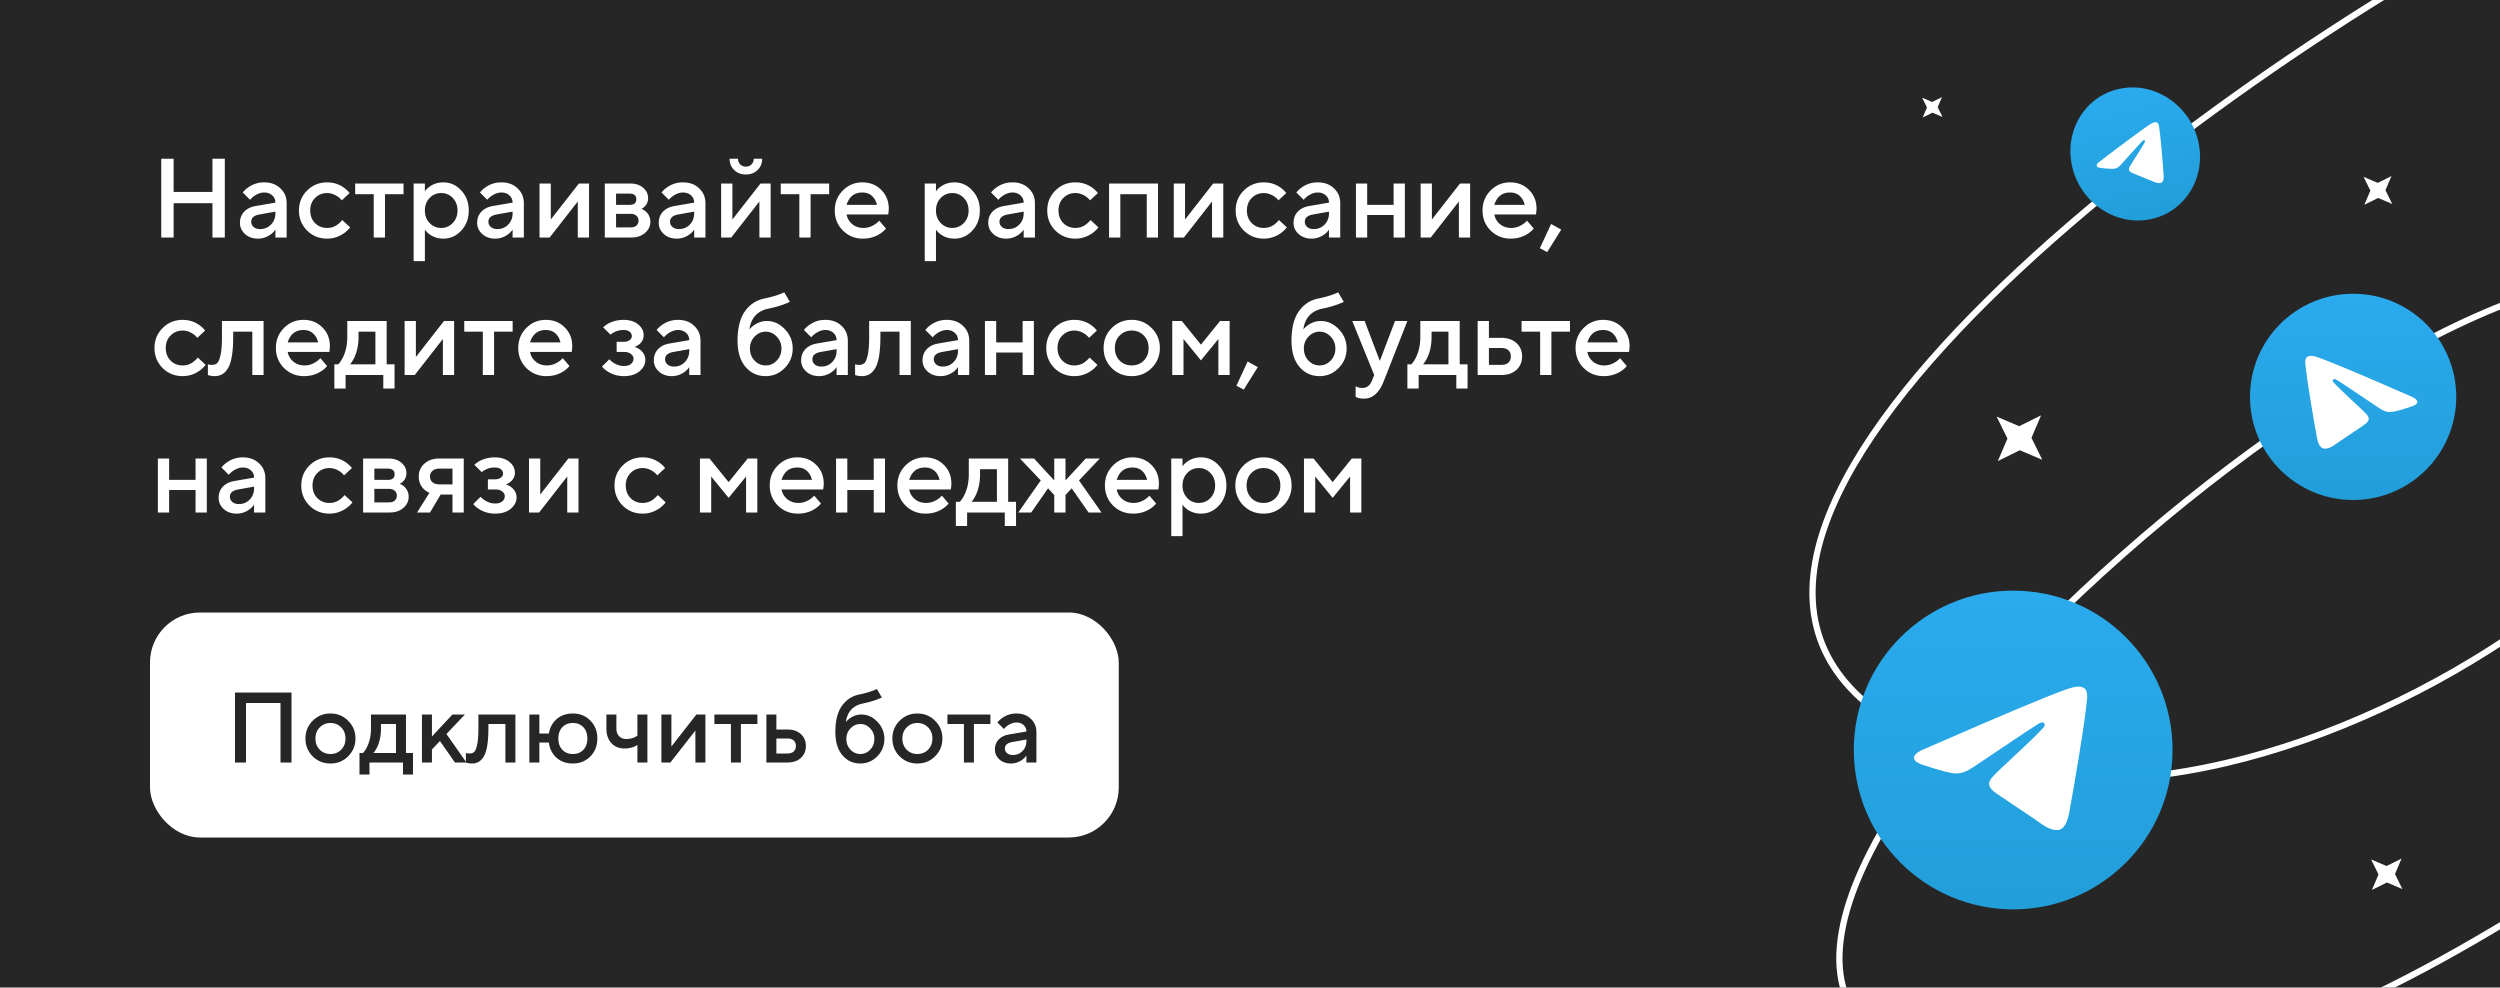
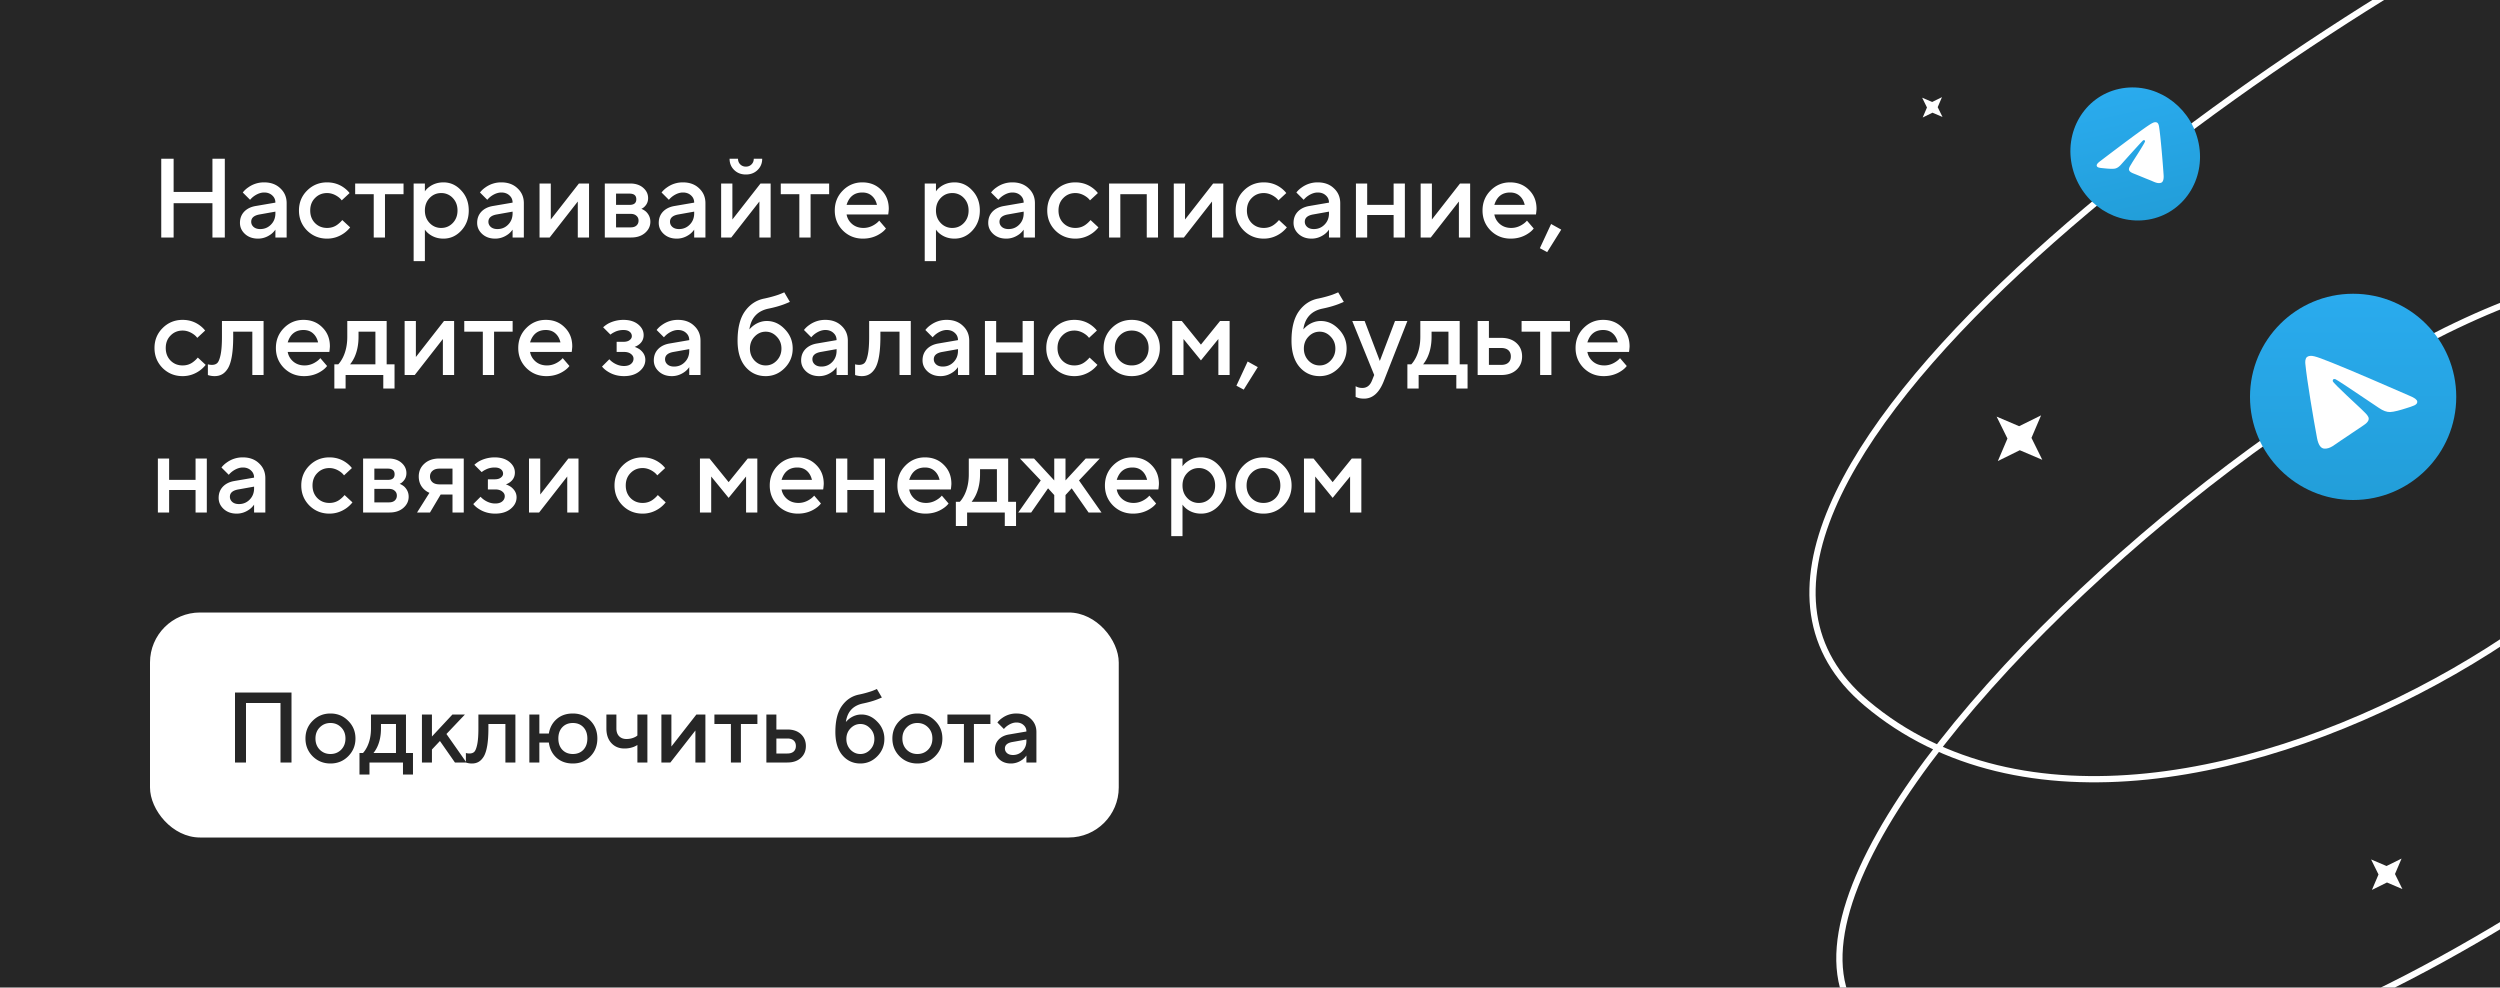
<svg xmlns="http://www.w3.org/2000/svg" width="400" height="158" fill="none">
  <path fill="#262626" d="M0 0h400v158H0z" />
  <path d="M25.8 38V25.4h1.98v5.31h6.21V25.4h1.98V38h-1.98v-5.49h-6.21V38H25.8zm18.264 0v-1.26a3.187 3.187 0 0 1-.684.72c-.648.48-1.35.72-2.106.72-.84 0-1.53-.246-2.07-.738-.54-.492-.81-1.086-.81-1.782 0-.708.222-1.302.666-1.782.456-.48 1.074-.786 1.854-.918l3.15-.54c0-.468-.168-.852-.504-1.152-.336-.312-.768-.468-1.296-.468s-1.074.198-1.638.594a3.37 3.37 0 0 0-.612.576l-1.17-1.17c.24-.312.528-.582.864-.81a4.291 4.291 0 0 1 2.556-.81c1.068 0 1.932.318 2.592.954.672.624 1.008 1.416 1.008 2.376V38h-1.8zm0-3.87v-.27l-2.52.45c-.9.156-1.35.546-1.35 1.17 0 .324.126.6.378.828.264.228.618.342 1.062.342.684 0 1.26-.24 1.728-.72.468-.48.702-1.08.702-1.8zm10.701 1.08 1.26 1.17a4.79 4.79 0 0 1-.936.9c-.84.6-1.758.9-2.754.9-1.26 0-2.328-.432-3.204-1.296-.864-.876-1.296-1.944-1.296-3.204 0-1.26.432-2.322 1.296-3.186.876-.876 1.944-1.314 3.204-1.314 1.02 0 1.926.288 2.718.864.36.264.654.546.882.846l-1.26 1.17a2.46 2.46 0 0 0-.594-.576c-.564-.396-1.146-.594-1.746-.594-.768 0-1.41.264-1.926.792-.516.516-.774 1.182-.774 1.998 0 .816.258 1.488.774 2.016.516.516 1.158.774 1.926.774.684 0 1.278-.21 1.782-.63.216-.168.432-.378.648-.63zM59.797 38v-6.93h-2.97v-1.71h7.74v1.71h-2.97V38h-1.8zm6.385 3.78V29.36h1.8v1.26c.168-.264.402-.504.702-.72.648-.48 1.404-.72 2.268-.72 1.104 0 2.052.432 2.844 1.296.804.852 1.206 1.92 1.206 3.204 0 1.284-.402 2.358-1.206 3.222-.792.852-1.74 1.278-2.844 1.278-.864 0-1.62-.24-2.268-.72a3.04 3.04 0 0 1-.702-.72v5.04h-1.8zm2.556-6.102a2.464 2.464 0 0 0 1.854.792c.732 0 1.35-.264 1.854-.792s.756-1.194.756-1.998-.252-1.47-.756-1.998a2.464 2.464 0 0 0-1.854-.792c-.732 0-1.35.264-1.854.792s-.756 1.194-.756 1.998.252 1.47.756 1.998zM82.015 38v-1.26a3.187 3.187 0 0 1-.684.72c-.648.48-1.35.72-2.106.72-.84 0-1.53-.246-2.07-.738-.54-.492-.81-1.086-.81-1.782 0-.708.222-1.302.666-1.782.456-.48 1.074-.786 1.854-.918l3.15-.54c0-.468-.168-.852-.504-1.152-.336-.312-.768-.468-1.296-.468s-1.074.198-1.638.594a3.37 3.37 0 0 0-.612.576l-1.17-1.17c.24-.312.528-.582.864-.81a4.291 4.291 0 0 1 2.556-.81c1.068 0 1.932.318 2.592.954.672.624 1.008 1.416 1.008 2.376V38h-1.8zm0-3.87v-.27l-2.52.45c-.9.156-1.35.546-1.35 1.17 0 .324.126.6.378.828.264.228.618.342 1.062.342.684 0 1.26-.24 1.728-.72.468-.48.702-1.08.702-1.8zM86.326 38v-8.64h1.8v5.76l4.5-5.76h1.62V38h-1.8v-5.76l-4.5 5.76h-1.62zm10.442 0v-8.64h4.05c.864 0 1.56.228 2.088.684.528.456.792 1.008.792 1.656 0 .528-.18.972-.54 1.332a1.521 1.521 0 0 1-.54.378c.264.108.504.252.72.432.48.456.72 1.002.72 1.638 0 .696-.282 1.29-.846 1.782-.564.492-1.302.738-2.214.738h-4.23zm1.8-1.62h2.34c.396 0 .702-.096.918-.288.228-.204.342-.468.342-.792s-.114-.582-.342-.774c-.216-.204-.522-.306-.918-.306h-2.34v2.16zm0-3.6h2.16c.72 0 1.08-.3 1.08-.9 0-.6-.36-.9-1.08-.9h-2.16v1.8zM111.07 38v-1.26a3.187 3.187 0 0 1-.684.72c-.648.48-1.35.72-2.106.72-.84 0-1.53-.246-2.07-.738-.54-.492-.81-1.086-.81-1.782 0-.708.222-1.302.666-1.782.456-.48 1.074-.786 1.854-.918l3.15-.54c0-.468-.168-.852-.504-1.152-.336-.312-.768-.468-1.296-.468s-1.074.198-1.638.594a3.37 3.37 0 0 0-.612.576l-1.17-1.17c.24-.312.528-.582.864-.81a4.291 4.291 0 0 1 2.556-.81c1.068 0 1.932.318 2.592.954.672.624 1.008 1.416 1.008 2.376V38h-1.8zm0-3.87v-.27l-2.52.45c-.9.156-1.35.546-1.35 1.17 0 .324.126.6.378.828.264.228.618.342 1.062.342.684 0 1.26-.24 1.728-.72.468-.48.702-1.08.702-1.8zm4.312 3.87v-8.64h1.8v5.76l4.5-5.76h1.62V38h-1.8v-5.76l-4.5 5.76h-1.62zm1.35-12.6h1.35c0 .36.12.66.36.9s.54.36.9.36.66-.12.9-.36.36-.54.36-.9h1.35c0 .72-.246 1.32-.738 1.8s-1.116.72-1.872.72-1.38-.24-1.872-.72c-.492-.48-.738-1.08-.738-1.8zM127.894 38v-6.93h-2.97v-1.71h7.74v1.71h-2.97V38h-1.8zm12.78-2.7 1.08 1.26c-.228.3-.528.57-.9.81-.816.54-1.746.81-2.79.81-1.26 0-2.328-.432-3.204-1.296-.864-.876-1.296-1.944-1.296-3.204 0-1.26.426-2.322 1.278-3.186.864-.876 1.908-1.314 3.132-1.314 1.224 0 2.232.402 3.024 1.206.804.792 1.206 1.8 1.206 3.024 0 .108-.018.324-.054.648l-.036.252h-6.66c.108.612.408 1.128.9 1.548.492.408 1.092.612 1.8.612.648 0 1.26-.192 1.836-.576.264-.168.492-.366.684-.594zm-5.22-2.52h4.86c-.144-.612-.414-1.092-.81-1.44-.396-.36-.906-.54-1.53-.54-1.272 0-2.112.66-2.52 1.98zm12.501 9V29.36h1.8v1.26c.168-.264.402-.504.702-.72.648-.48 1.404-.72 2.268-.72 1.104 0 2.052.432 2.844 1.296.804.852 1.206 1.92 1.206 3.204 0 1.284-.402 2.358-1.206 3.222-.792.852-1.74 1.278-2.844 1.278-.864 0-1.62-.24-2.268-.72a3.04 3.04 0 0 1-.702-.72v5.04h-1.8zm2.556-6.102a2.464 2.464 0 0 0 1.854.792c.732 0 1.35-.264 1.854-.792s.756-1.194.756-1.998-.252-1.47-.756-1.998a2.464 2.464 0 0 0-1.854-.792c-.732 0-1.35.264-1.854.792s-.756 1.194-.756 1.998.252 1.47.756 1.998zM163.788 38v-1.26a3.187 3.187 0 0 1-.684.72c-.648.48-1.35.72-2.106.72-.84 0-1.53-.246-2.07-.738-.54-.492-.81-1.086-.81-1.782 0-.708.222-1.302.666-1.782.456-.48 1.074-.786 1.854-.918l3.15-.54c0-.468-.168-.852-.504-1.152-.336-.312-.768-.468-1.296-.468s-1.074.198-1.638.594a3.37 3.37 0 0 0-.612.576l-1.17-1.17c.24-.312.528-.582.864-.81a4.291 4.291 0 0 1 2.556-.81c1.068 0 1.932.318 2.592.954.672.624 1.008 1.416 1.008 2.376V38h-1.8zm0-3.87v-.27l-2.52.45c-.9.156-1.35.546-1.35 1.17 0 .324.126.6.378.828.264.228.618.342 1.062.342.684 0 1.26-.24 1.728-.72.468-.48.702-1.08.702-1.8zm10.702 1.08 1.26 1.17a4.79 4.79 0 0 1-.936.9c-.84.6-1.758.9-2.754.9-1.26 0-2.328-.432-3.204-1.296-.864-.876-1.296-1.944-1.296-3.204 0-1.26.432-2.322 1.296-3.186.876-.876 1.944-1.314 3.204-1.314 1.02 0 1.926.288 2.718.864.36.264.654.546.882.846l-1.26 1.17a2.46 2.46 0 0 0-.594-.576c-.564-.396-1.146-.594-1.746-.594-.768 0-1.41.264-1.926.792-.516.516-.774 1.182-.774 1.998 0 .816.258 1.488.774 2.016.516.516 1.158.774 1.926.774.684 0 1.278-.21 1.782-.63.216-.168.432-.378.648-.63zm2.961 2.79v-8.64h7.83V38h-1.8v-6.93h-4.23V38h-1.8zm10.354 0v-8.64h1.8v5.76l4.5-5.76h1.62V38h-1.8v-5.76l-4.5 5.76h-1.62zm16.831-2.79 1.26 1.17a4.79 4.79 0 0 1-.936.9c-.84.6-1.758.9-2.754.9-1.26 0-2.328-.432-3.204-1.296-.864-.876-1.296-1.944-1.296-3.204 0-1.26.432-2.322 1.296-3.186.876-.876 1.944-1.314 3.204-1.314 1.02 0 1.926.288 2.718.864.36.264.654.546.882.846l-1.26 1.17a2.46 2.46 0 0 0-.594-.576c-.564-.396-1.146-.594-1.746-.594-.768 0-1.41.264-1.926.792-.516.516-.774 1.182-.774 1.998 0 .816.258 1.488.774 2.016.516.516 1.158.774 1.926.774.684 0 1.278-.21 1.782-.63.216-.168.432-.378.648-.63zm8.002 2.79v-1.26a3.187 3.187 0 0 1-.684.72c-.648.48-1.35.72-2.106.72-.84 0-1.53-.246-2.07-.738-.54-.492-.81-1.086-.81-1.782 0-.708.222-1.302.666-1.782.456-.48 1.074-.786 1.854-.918l3.15-.54c0-.468-.168-.852-.504-1.152-.336-.312-.768-.468-1.296-.468s-1.074.198-1.638.594a3.37 3.37 0 0 0-.612.576l-1.17-1.17c.24-.312.528-.582.864-.81a4.291 4.291 0 0 1 2.556-.81c1.068 0 1.932.318 2.592.954.672.624 1.008 1.416 1.008 2.376V38h-1.8zm0-3.87v-.27l-2.52.45c-.9.156-1.35.546-1.35 1.17 0 .324.126.6.378.828.264.228.618.342 1.062.342.684 0 1.26-.24 1.728-.72.468-.48.702-1.08.702-1.8zm4.311 3.87v-8.64h1.8v3.42h4.23v-3.42h1.8V38h-1.8v-3.6h-4.23V38h-1.8zm10.354 0v-8.64h1.8v5.76l4.5-5.76h1.62V38h-1.8v-5.76l-4.5 5.76h-1.62zm17.011-2.7 1.08 1.26c-.228.3-.528.57-.9.81-.816.54-1.746.81-2.79.81-1.26 0-2.328-.432-3.204-1.296-.864-.876-1.296-1.944-1.296-3.204 0-1.26.426-2.322 1.278-3.186.864-.876 1.908-1.314 3.132-1.314 1.224 0 2.232.402 3.024 1.206.804.792 1.206 1.8 1.206 3.024 0 .108-.018.324-.054.648l-.036.252h-6.66c.108.612.408 1.128.9 1.548.492.408 1.092.612 1.8.612.648 0 1.26-.192 1.836-.576.264-.168.492-.366.684-.594zm-5.22-2.52h4.86c-.144-.612-.414-1.092-.81-1.44-.396-.36-.906-.54-1.53-.54-1.272 0-2.112.66-2.52 1.98zm7.283 6.93 1.8-3.87 1.62.9-2.25 3.6-1.17-.63zM31.65 57.21l1.26 1.17a4.79 4.79 0 0 1-.936.9c-.84.6-1.758.9-2.754.9-1.26 0-2.328-.432-3.204-1.296-.864-.876-1.296-1.944-1.296-3.204 0-1.26.432-2.322 1.296-3.186.876-.876 1.944-1.314 3.204-1.314 1.02 0 1.926.288 2.718.864.36.264.654.546.882.846l-1.26 1.17a2.46 2.46 0 0 0-.594-.576c-.564-.396-1.146-.594-1.746-.594-.768 0-1.41.264-1.926.792-.516.516-.774 1.182-.774 1.998 0 .816.258 1.488.774 2.016.516.516 1.158.774 1.926.774.684 0 1.278-.21 1.782-.63.216-.168.432-.378.648-.63zM33.262 60v-1.71l.216.054c.168.024.306.036.414.036.372 0 .66-.096.864-.288.216-.204.396-.648.54-1.332.144-.684.216-1.644.216-2.88v-2.52h6.66V60h-1.8v-6.93h-3.06v.81c0 1.224-.072 2.262-.216 3.114-.144.84-.354 1.488-.63 1.944-.276.444-.588.762-.936.954-.336.192-.732.288-1.188.288-.276 0-.534-.03-.774-.09a1.38 1.38 0 0 1-.306-.09zm17.992-2.7 1.08 1.26c-.228.3-.528.57-.9.81-.816.54-1.746.81-2.79.81-1.26 0-2.328-.432-3.204-1.296-.864-.876-1.296-1.944-1.296-3.204 0-1.26.426-2.322 1.278-3.186.864-.876 1.908-1.314 3.132-1.314 1.224 0 2.232.402 3.024 1.206.804.792 1.206 1.8 1.206 3.024 0 .108-.018.324-.054.648l-.036.252h-6.66c.108.612.408 1.128.9 1.548.492.408 1.092.612 1.8.612.648 0 1.26-.192 1.836-.576.264-.168.492-.366.684-.594zm-5.22-2.52h4.86c-.144-.612-.414-1.092-.81-1.44-.396-.36-.906-.54-1.53-.54-1.272 0-2.112.66-2.52 1.98zm7.462 7.38v-3.87h.63c.252-.264.492-.618.72-1.062.48-.96.72-2.076.72-3.348v-2.52h6.3v6.93h1.26v3.87h-1.8V60h-6.03v2.16h-1.8zm2.52-3.87h4.05v-5.22h-2.7v.81c0 1.272-.228 2.388-.684 3.348-.192.396-.414.75-.666 1.062zM64.74 60v-8.64h1.8v5.76l4.5-5.76h1.62V60h-1.8v-5.76L66.36 60h-1.62zm12.512 0v-6.93h-2.97v-1.71h7.74v1.71h-2.97V60h-1.8zm12.78-2.7 1.08 1.26c-.229.3-.529.57-.9.81-.817.54-1.747.81-2.79.81-1.26 0-2.329-.432-3.205-1.296-.864-.876-1.296-1.944-1.296-3.204 0-1.26.426-2.322 1.278-3.186.864-.876 1.908-1.314 3.132-1.314 1.224 0 2.232.402 3.024 1.206.804.792 1.206 1.8 1.206 3.024 0 .108-.018.324-.054.648l-.036.252h-6.66c.108.612.408 1.128.9 1.548.492.408 1.092.612 1.8.612.648 0 1.26-.192 1.836-.576.264-.168.492-.366.684-.594zm-5.22-2.52h4.86c-.145-.612-.415-1.092-.81-1.44-.397-.36-.907-.54-1.53-.54-1.273 0-2.113.66-2.52 1.98zm11.51 3.87 1.17-1.17c.169.192.379.372.63.54.553.36 1.123.54 1.71.54.481 0 .853-.108 1.117-.324.276-.228.414-.51.414-.846 0-.3-.138-.552-.414-.756-.264-.216-.636-.324-1.116-.324h-1.17v-1.62h1.08c.432 0 .762-.09.99-.27.24-.18.36-.39.36-.63a.853.853 0 0 0-.342-.702c-.228-.192-.564-.288-1.008-.288-.552 0-1.056.126-1.512.378-.18.084-.366.204-.558.36l-1.17-1.17c.228-.216.498-.414.81-.594a5.231 5.231 0 0 1 2.43-.594c.984 0 1.77.24 2.358.72.588.48.882 1.05.882 1.71 0 .612-.24 1.11-.72 1.494a2.41 2.41 0 0 1-.72.396c.312.108.594.252.846.432.576.456.864 1.002.864 1.638 0 .708-.312 1.32-.936 1.836-.624.516-1.452.774-2.484.774-.984 0-1.86-.252-2.628-.756a3.544 3.544 0 0 1-.882-.774zM110.28 60v-1.26a3.187 3.187 0 0 1-.684.72c-.648.48-1.35.72-2.106.72-.84 0-1.53-.246-2.07-.738-.54-.492-.81-1.086-.81-1.782 0-.708.222-1.302.666-1.782.456-.48 1.074-.786 1.854-.918l3.15-.54c0-.468-.168-.852-.504-1.152-.336-.312-.768-.468-1.296-.468s-1.074.198-1.638.594a3.37 3.37 0 0 0-.612.576l-1.17-1.17c.24-.312.528-.582.864-.81a4.291 4.291 0 0 1 2.556-.81c1.068 0 1.932.318 2.592.954.672.624 1.008 1.416 1.008 2.376V60h-1.8zm0-3.87v-.27l-2.52.45c-.9.156-1.35.546-1.35 1.17 0 .324.126.6.378.828.264.228.618.342 1.062.342.684 0 1.26-.24 1.728-.72.468-.48.702-1.08.702-1.8zm15.201-9.36.9 1.53c-.3.132-.588.252-.864.36-.756.288-1.608.528-2.556.72-1.776.372-2.796 1.482-3.06 3.33a4.27 4.27 0 0 1 .72-.666c.648-.456 1.338-.684 2.07-.684 1.092 0 2.052.438 2.88 1.314.84.864 1.26 1.896 1.26 3.096 0 1.212-.426 2.25-1.278 3.114-.852.864-1.866 1.296-3.042 1.296-1.308 0-2.388-.498-3.24-1.494-.84-.996-1.26-2.388-1.26-4.176 0-2.04.396-3.612 1.188-4.716.804-1.116 1.848-1.794 3.132-2.034.84-.18 1.602-.39 2.286-.63.432-.168.72-.288.864-.36zm-4.752 10.926c.504.516 1.098.774 1.782.774.684 0 1.272-.258 1.764-.774.504-.528.756-1.17.756-1.926s-.252-1.392-.756-1.908c-.492-.528-1.08-.792-1.764-.792-.684 0-1.278.264-1.782.792-.492.516-.738 1.152-.738 1.908s.246 1.398.738 1.926zM133.853 60v-1.26a3.187 3.187 0 0 1-.684.72c-.648.48-1.35.72-2.106.72-.84 0-1.53-.246-2.07-.738-.54-.492-.81-1.086-.81-1.782 0-.708.222-1.302.666-1.782.456-.48 1.074-.786 1.854-.918l3.15-.54c0-.468-.168-.852-.504-1.152-.336-.312-.768-.468-1.296-.468s-1.074.198-1.638.594a3.37 3.37 0 0 0-.612.576l-1.17-1.17c.24-.312.528-.582.864-.81a4.291 4.291 0 0 1 2.556-.81c1.068 0 1.932.318 2.592.954.672.624 1.008 1.416 1.008 2.376V60h-1.8zm0-3.87v-.27l-2.52.45c-.9.156-1.35.546-1.35 1.17 0 .324.126.6.378.828.264.228.618.342 1.062.342.684 0 1.26-.24 1.728-.72.468-.48.702-1.08.702-1.8zm2.961 3.87v-1.71l.216.054c.168.024.306.036.414.036.372 0 .66-.096.864-.288.216-.204.396-.648.54-1.332.144-.684.216-1.644.216-2.88v-2.52h6.66V60h-1.8v-6.93h-3.06v.81c0 1.224-.072 2.262-.216 3.114-.144.84-.354 1.488-.63 1.944-.276.444-.588.762-.936.954-.336.192-.732.288-1.188.288-.276 0-.534-.03-.774-.09a1.38 1.38 0 0 1-.306-.09zm16.463 0v-1.26a3.187 3.187 0 0 1-.684.72c-.648.48-1.35.72-2.106.72-.84 0-1.53-.246-2.07-.738-.54-.492-.81-1.086-.81-1.782 0-.708.222-1.302.666-1.782.456-.48 1.074-.786 1.854-.918l3.15-.54c0-.468-.168-.852-.504-1.152-.336-.312-.768-.468-1.296-.468s-1.074.198-1.638.594a3.37 3.37 0 0 0-.612.576l-1.17-1.17c.24-.312.528-.582.864-.81a4.291 4.291 0 0 1 2.556-.81c1.068 0 1.932.318 2.592.954.672.624 1.008 1.416 1.008 2.376V60h-1.8zm0-3.87v-.27l-2.52.45c-.9.156-1.35.546-1.35 1.17 0 .324.126.6.378.828.264.228.618.342 1.062.342.684 0 1.26-.24 1.728-.72.468-.48.702-1.08.702-1.8zm4.311 3.87v-8.64h1.8v3.42h4.23v-3.42h1.8V60h-1.8v-3.6h-4.23V60h-1.8zm16.744-2.79 1.26 1.17a4.79 4.79 0 0 1-.936.9c-.84.6-1.758.9-2.754.9-1.26 0-2.328-.432-3.204-1.296-.864-.876-1.296-1.944-1.296-3.204 0-1.26.432-2.322 1.296-3.186.876-.876 1.944-1.314 3.204-1.314 1.02 0 1.926.288 2.718.864.36.264.654.546.882.846l-1.26 1.17a2.46 2.46 0 0 0-.594-.576c-.564-.396-1.146-.594-1.746-.594-.768 0-1.41.264-1.926.792-.516.516-.774 1.182-.774 1.998 0 .816.258 1.488.774 2.016.516.516 1.158.774 1.926.774.684 0 1.278-.21 1.782-.63.216-.168.432-.378.648-.63zm3.541 1.674c-.864-.876-1.296-1.944-1.296-3.204 0-1.26.432-2.322 1.296-3.186.876-.876 1.944-1.314 3.204-1.314 1.26 0 2.322.438 3.186 1.314.876.864 1.314 1.926 1.314 3.186s-.438 2.328-1.314 3.204c-.864.864-1.926 1.296-3.186 1.296s-2.328-.432-3.204-1.296zm1.278-1.188c.516.516 1.158.774 1.926.774s1.41-.258 1.926-.774c.516-.528.774-1.2.774-2.016 0-.816-.258-1.482-.774-1.998-.516-.528-1.158-.792-1.926-.792s-1.41.264-1.926.792c-.516.516-.774 1.182-.774 1.998 0 .816.258 1.488.774 2.016zM187.559 60v-8.64h1.53l3.06 3.78 3.06-3.78h1.53V60h-1.8v-5.76l-2.79 3.42-2.79-3.42V60h-1.8zm10.267 1.71 1.8-3.87 1.62.9-2.25 3.6-1.17-.63zm16.284-14.94.9 1.53c-.3.132-.588.252-.864.36-.756.288-1.608.528-2.556.72-1.776.372-2.796 1.482-3.06 3.33a4.27 4.27 0 0 1 .72-.666c.648-.456 1.338-.684 2.07-.684 1.092 0 2.052.438 2.88 1.314.84.864 1.26 1.896 1.26 3.096 0 1.212-.426 2.25-1.278 3.114-.852.864-1.866 1.296-3.042 1.296-1.308 0-2.388-.498-3.24-1.494-.84-.996-1.26-2.388-1.26-4.176 0-2.04.396-3.612 1.188-4.716.804-1.116 1.848-1.794 3.132-2.034.84-.18 1.602-.39 2.286-.63.432-.168.72-.288.864-.36zm-4.752 10.926c.504.516 1.098.774 1.782.774.684 0 1.272-.258 1.764-.774.504-.528.756-1.17.756-1.926s-.252-1.392-.756-1.908c-.492-.528-1.08-.792-1.764-.792-.684 0-1.278.264-1.782.792-.492.516-.738 1.152-.738 1.908s.246 1.398.738 1.926zm7.544 5.814V61.8c.048.024.15.072.306.144.228.084.486.126.774.126.708 0 1.218-.39 1.53-1.17l.36-.9-3.51-8.64h1.98l2.43 6.39 2.43-6.39h1.98l-3.78 9.63c-.732 1.86-1.782 2.79-3.15 2.79-.372 0-.696-.042-.972-.126l-.378-.144zm8.28-1.35v-3.87h.63c.252-.264.492-.618.72-1.062.48-.96.72-2.076.72-3.348v-2.52h6.3v6.93h1.26v3.87h-1.8V60h-6.03v2.16h-1.8zm2.52-3.87h4.05v-5.22h-2.7v.81c0 1.272-.228 2.388-.684 3.348-.192.396-.414.75-.666 1.062zm10.524.09h1.98c.492 0 .87-.12 1.134-.36.264-.24.396-.57.396-.99 0-.42-.132-.75-.396-.99s-.642-.36-1.134-.36h-1.98v2.7zm-1.8 1.62v-8.64h1.8v2.7h1.98c1.02 0 1.83.276 2.43.828.6.552.9 1.266.9 2.142 0 .876-.3 1.59-.9 2.142-.6.552-1.41.828-2.43.828h-3.78zm9.998 0v-6.93h-2.97v-1.71h7.74v1.71h-2.97V60h-1.8zm12.779-2.7 1.08 1.26c-.228.3-.528.57-.9.81-.816.54-1.746.81-2.79.81-1.26 0-2.328-.432-3.204-1.296-.864-.876-1.296-1.944-1.296-3.204 0-1.26.426-2.322 1.278-3.186.864-.876 1.908-1.314 3.132-1.314 1.224 0 2.232.402 3.024 1.206.804.792 1.206 1.8 1.206 3.024 0 .108-.018.324-.054.648l-.036.252h-6.66c.108.612.408 1.128.9 1.548.492.408 1.092.612 1.8.612.648 0 1.26-.192 1.836-.576.264-.168.492-.366.684-.594zm-5.22-2.52h4.86c-.144-.612-.414-1.092-.81-1.44-.396-.36-.906-.54-1.53-.54-1.272 0-2.112.66-2.52 1.98zM25.26 82v-8.64h1.8v3.42h4.23v-3.42h1.8V82h-1.8v-3.6h-4.23V82h-1.8zm15.393 0v-1.26a3.187 3.187 0 0 1-.684.72c-.648.48-1.35.72-2.105.72-.84 0-1.53-.246-2.07-.738-.54-.492-.81-1.086-.81-1.782 0-.708.221-1.302.666-1.782.456-.48 1.074-.786 1.854-.918l3.15-.54c0-.468-.169-.852-.505-1.152-.336-.312-.767-.468-1.296-.468-.528 0-1.074.198-1.638.594a3.37 3.37 0 0 0-.612.576l-1.17-1.17c.24-.312.529-.582.864-.81a4.291 4.291 0 0 1 2.556-.81c1.069 0 1.932.318 2.593.954.672.624 1.008 1.416 1.008 2.376V82h-1.8zm0-3.87v-.27l-2.52.45c-.9.156-1.35.546-1.35 1.17 0 .324.127.6.378.828.264.228.618.342 1.063.342.684 0 1.26-.24 1.728-.72.468-.48.702-1.08.702-1.8zm14.481 1.08 1.26 1.17a4.79 4.79 0 0 1-.936.9c-.84.6-1.758.9-2.754.9-1.26 0-2.328-.432-3.204-1.296-.864-.876-1.296-1.944-1.296-3.204 0-1.26.432-2.322 1.296-3.186.876-.876 1.944-1.314 3.204-1.314 1.02 0 1.926.288 2.718.864.36.264.654.546.882.846l-1.26 1.17a2.46 2.46 0 0 0-.594-.576c-.564-.396-1.146-.594-1.746-.594-.768 0-1.41.264-1.926.792-.516.516-.774 1.182-.774 1.998 0 .816.258 1.488.774 2.016.516.516 1.158.774 1.926.774.684 0 1.278-.21 1.782-.63.216-.168.432-.378.648-.63zM58.096 82v-8.64h4.05c.864 0 1.56.228 2.088.684.528.456.792 1.008.792 1.656 0 .528-.18.972-.54 1.332a1.521 1.521 0 0 1-.54.378c.264.108.504.252.72.432.48.456.72 1.002.72 1.638 0 .696-.282 1.29-.846 1.782-.564.492-1.302.738-2.214.738h-4.23zm1.8-1.62h2.34c.396 0 .702-.096.918-.288.228-.204.342-.468.342-.792s-.114-.582-.342-.774c-.216-.204-.522-.306-.918-.306h-2.34v2.16zm0-3.6h2.16c.72 0 1.08-.3 1.08-.9 0-.6-.36-.9-1.08-.9h-2.16v1.8zM66.73 82l1.98-3.15c-.3-.12-.588-.306-.864-.558-.564-.54-.846-1.224-.846-2.052 0-.828.3-1.512.9-2.052.6-.552 1.41-.828 2.43-.828h3.87V82h-1.8v-2.88h-1.89L68.8 82h-2.07zm3.6-4.5h2.07v-2.52h-2.07c-.492 0-.87.12-1.134.36-.264.228-.396.528-.396.9s.132.678.396.918c.264.228.642.342 1.134.342zm5.391 3.15 1.17-1.17c.168.192.378.372.63.54.552.36 1.122.54 1.71.54.48 0 .852-.108 1.116-.324.276-.228.414-.51.414-.846 0-.3-.138-.552-.414-.756-.264-.216-.636-.324-1.116-.324h-1.17v-1.62h1.08c.432 0 .762-.09.99-.27.24-.18.36-.39.36-.63a.853.853 0 0 0-.342-.702c-.228-.192-.564-.288-1.008-.288-.552 0-1.056.126-1.512.378-.18.084-.366.204-.558.36l-1.17-1.17c.228-.216.498-.414.81-.594a5.231 5.231 0 0 1 2.43-.594c.984 0 1.77.24 2.358.72.588.48.882 1.05.882 1.71 0 .612-.24 1.11-.72 1.494a2.41 2.41 0 0 1-.72.396c.312.108.594.252.846.432.576.456.864 1.002.864 1.638 0 .708-.312 1.32-.936 1.836-.624.516-1.452.774-2.484.774-.984 0-1.86-.252-2.628-.756a3.544 3.544 0 0 1-.882-.774zM84.64 82v-8.64h1.8v5.76l4.5-5.76h1.62V82h-1.8v-5.76l-4.5 5.76h-1.62zm20.611-2.79 1.26 1.17a4.79 4.79 0 0 1-.936.9c-.84.6-1.758.9-2.754.9-1.26 0-2.328-.432-3.204-1.296-.864-.876-1.296-1.944-1.296-3.204 0-1.26.432-2.322 1.296-3.186.876-.876 1.944-1.314 3.204-1.314 1.02 0 1.926.288 2.718.864.36.264.654.546.882.846l-1.26 1.17a2.46 2.46 0 0 0-.594-.576c-.564-.396-1.146-.594-1.746-.594-.768 0-1.41.264-1.926.792-.516.516-.774 1.182-.774 1.998 0 .816.258 1.488.774 2.016.516.516 1.158.774 1.926.774.684 0 1.278-.21 1.782-.63.216-.168.432-.378.648-.63zm6.74 2.79v-8.64h1.53l3.06 3.78 3.06-3.78h1.53V82h-1.8v-5.76l-2.79 3.42-2.79-3.42V82h-1.8zm18.278-2.7 1.08 1.26c-.228.3-.528.57-.9.81-.816.54-1.746.81-2.79.81-1.26 0-2.328-.432-3.204-1.296-.864-.876-1.296-1.944-1.296-3.204 0-1.26.426-2.322 1.278-3.186.864-.876 1.908-1.314 3.132-1.314 1.224 0 2.232.402 3.024 1.206.804.792 1.206 1.8 1.206 3.024 0 .108-.018.324-.054.648l-.036.252h-6.66c.108.612.408 1.128.9 1.548.492.408 1.092.612 1.8.612.648 0 1.26-.192 1.836-.576.264-.168.492-.366.684-.594zm-5.22-2.52h4.86c-.144-.612-.414-1.092-.81-1.44-.396-.36-.906-.54-1.53-.54-1.272 0-2.112.66-2.52 1.98zM133.77 82v-8.64h1.8v3.42h4.23v-3.42h1.8V82h-1.8v-3.6h-4.23V82h-1.8zm16.923-2.7 1.08 1.26c-.228.3-.528.57-.9.81-.816.54-1.746.81-2.79.81-1.26 0-2.328-.432-3.204-1.296-.864-.876-1.296-1.944-1.296-3.204 0-1.26.426-2.322 1.278-3.186.864-.876 1.908-1.314 3.132-1.314 1.224 0 2.232.402 3.024 1.206.804.792 1.206 1.8 1.206 3.024 0 .108-.018.324-.054.648l-.036.252h-6.66c.108.612.408 1.128.9 1.548.492.408 1.092.612 1.8.612.648 0 1.26-.192 1.836-.576.264-.168.492-.366.684-.594zm-5.22-2.52h4.86c-.144-.612-.414-1.092-.81-1.44-.396-.36-.906-.54-1.53-.54-1.272 0-2.112.66-2.52 1.98zm7.463 7.38v-3.87h.63c.252-.264.492-.618.72-1.062.48-.96.72-2.076.72-3.348v-2.52h6.3v6.93h1.26v3.87h-1.8V82h-6.03v2.16h-1.8zm2.52-3.87h4.05v-5.22h-2.7v.81c0 1.272-.228 2.388-.684 3.348-.192.396-.414.75-.666 1.062zM162.92 82l3.6-5.13-3.33-3.51h2.25l3.24 3.51v-3.51h1.8v3.51l3.24-3.51h2.25l-3.33 3.51 3.6 5.13h-2.07l-2.7-3.87-.99 1.08V82h-1.8v-2.79l-.99-1.08-2.7 3.87h-2.07zm20.978-2.7 1.08 1.26c-.228.3-.528.57-.9.81-.816.54-1.746.81-2.79.81-1.26 0-2.328-.432-3.204-1.296-.864-.876-1.296-1.944-1.296-3.204 0-1.26.426-2.322 1.278-3.186.864-.876 1.908-1.314 3.132-1.314 1.224 0 2.232.402 3.024 1.206.804.792 1.206 1.8 1.206 3.024 0 .108-.018.324-.054.648l-.036.252h-6.66c.108.612.408 1.128.9 1.548.492.408 1.092.612 1.8.612.648 0 1.26-.192 1.836-.576.264-.168.492-.366.684-.594zm-5.22-2.52h4.86c-.144-.612-.414-1.092-.81-1.44-.396-.36-.906-.54-1.53-.54-1.272 0-2.112.66-2.52 1.98zm8.723 9V73.36h1.8v1.26c.168-.264.402-.504.702-.72.648-.48 1.404-.72 2.268-.72 1.104 0 2.052.432 2.844 1.296.804.852 1.206 1.92 1.206 3.204 0 1.284-.402 2.358-1.206 3.222-.792.852-1.74 1.278-2.844 1.278-.864 0-1.62-.24-2.268-.72a3.04 3.04 0 0 1-.702-.72v5.04h-1.8zm2.556-6.102a2.464 2.464 0 0 0 1.854.792c.732 0 1.35-.264 1.854-.792s.756-1.194.756-1.998-.252-1.47-.756-1.998a2.464 2.464 0 0 0-1.854-.792c-.732 0-1.35.264-1.854.792s-.756 1.194-.756 1.998.252 1.47.756 1.998zm8.993 1.206c-.864-.876-1.296-1.944-1.296-3.204 0-1.26.432-2.322 1.296-3.186.876-.876 1.944-1.314 3.204-1.314 1.26 0 2.322.438 3.186 1.314.876.864 1.314 1.926 1.314 3.186s-.438 2.328-1.314 3.204c-.864.864-1.926 1.296-3.186 1.296s-2.328-.432-3.204-1.296zm1.278-1.188c.516.516 1.158.774 1.926.774s1.41-.258 1.926-.774c.516-.528.774-1.2.774-2.016 0-.816-.258-1.482-.774-1.998-.516-.528-1.158-.792-1.926-.792s-1.41.264-1.926.792c-.516.516-.774 1.182-.774 1.998 0 .816.258 1.488.774 2.016zM208.635 82v-8.64h1.53l3.06 3.78 3.06-3.78h1.53V82h-1.8v-5.76l-2.79 3.42-2.79-3.42V82h-1.8z" fill="#fff" />
  <rect x="24" y="98" width="155" height="36" rx="8" fill="#fff" />
  <path d="M37.6 122v-11.2h9.04V122h-1.76v-9.52h-5.52V122H37.6zm12.426-.992c-.768-.779-1.152-1.728-1.152-2.848 0-1.12.384-2.064 1.152-2.832.779-.779 1.728-1.168 2.848-1.168 1.12 0 2.064.389 2.832 1.168.779.768 1.168 1.712 1.168 2.832 0 1.12-.389 2.069-1.168 2.848-.768.768-1.712 1.152-2.832 1.152-1.12 0-2.069-.384-2.848-1.152zm1.136-1.056c.459.459 1.03.688 1.712.688.683 0 1.254-.229 1.712-.688.459-.469.688-1.067.688-1.792 0-.725-.229-1.317-.688-1.776-.458-.469-1.029-.704-1.712-.704-.682 0-1.253.235-1.712.704-.458.459-.688 1.051-.688 1.776 0 .725.23 1.323.688 1.792zm6.354 3.968v-3.44h.56c.224-.235.437-.549.64-.944.426-.853.64-1.845.64-2.976v-2.24h5.6v6.16h1.12v3.44h-1.6V122h-5.36v1.92h-1.6zm2.24-3.44h3.6v-4.64h-2.4v.72c0 1.131-.203 2.123-.608 2.976-.171.352-.368.667-.592.944zM67.51 122v-7.68h1.6v3.52l3.28-3.52h2l-2.96 3.12 3.2 4.56h-1.84l-2.4-3.44-1.28 1.36V122h-1.6zm7.034 0v-1.52l.192.048c.15.021.272.032.368.032.33 0 .587-.085.768-.256.192-.181.352-.576.48-1.184s.192-1.461.192-2.56v-2.24h5.92V122h-1.6v-6.16h-2.72v.72c0 1.088-.064 2.011-.192 2.768-.128.747-.315 1.323-.56 1.728-.245.395-.523.677-.832.848-.299.171-.65.256-1.056.256-.245 0-.475-.027-.688-.08a1.227 1.227 0 0 1-.272-.08zm10.153 0v-7.68h1.6v3.04h1.52c.16-.949.576-1.717 1.248-2.304.683-.597 1.547-.896 2.592-.896 1.12 0 2.053.379 2.8 1.136.747.757 1.12 1.712 1.12 2.864s-.373 2.107-1.12 2.864c-.746.757-1.68 1.136-2.8 1.136-1.056 0-1.93-.309-2.624-.928-.683-.629-1.088-1.44-1.216-2.432h-1.52v3.2h-1.6zm5.28-2.032c.427.448.987.672 1.68.672.694 0 1.254-.224 1.68-.672.427-.448.64-1.051.64-1.808 0-.757-.213-1.36-.64-1.808-.426-.448-.986-.672-1.68-.672-.693 0-1.253.224-1.68.672-.426.448-.64 1.051-.64 1.808 0 .757.214 1.36.64 1.808zM101.983 122v-2.8a4.091 4.091 0 0 1-.56.288 4.112 4.112 0 0 1-1.52.272c-.854 0-1.547-.288-2.08-.864-.534-.576-.8-1.355-.8-2.336v-2.24h1.6v2.24c0 .512.143.923.431 1.232.3.299.689.448 1.169.448.48 0 .912-.091 1.296-.272.192-.085.346-.181.464-.288v-3.36h1.6V122h-1.6zm3.84 0v-7.68h1.6v5.12l4-5.12h1.44V122h-1.6v-5.12l-4 5.12h-1.44zm11.121 0v-6.16h-2.64v-1.52h6.88v1.52h-2.64V122h-1.6zm7.276-1.44h1.76c.437 0 .773-.107 1.008-.32.235-.213.352-.507.352-.88s-.117-.667-.352-.88c-.235-.213-.571-.32-1.008-.32h-1.76v2.4zm-1.6 1.44v-7.68h1.6v2.4h1.76c.907 0 1.627.245 2.16.736.533.491.8 1.125.8 1.904 0 .779-.267 1.413-.8 1.904-.533.491-1.253.736-2.16.736h-3.36zm17.679-11.76.8 1.36c-.266.117-.522.224-.768.32-.672.256-1.429.469-2.272.64-1.578.331-2.485 1.317-2.72 2.96.182-.213.395-.411.64-.592.576-.405 1.19-.608 1.84-.608.971 0 1.824.389 2.56 1.168a3.808 3.808 0 0 1 1.12 2.752c0 1.077-.378 2-1.136 2.768-.757.768-1.658 1.152-2.704 1.152-1.162 0-2.122-.443-2.88-1.328-.746-.885-1.12-2.123-1.12-3.712 0-1.813.352-3.211 1.056-4.192.715-.992 1.643-1.595 2.784-1.808a16.81 16.81 0 0 0 2.032-.56c.384-.149.64-.256.768-.32zm-4.224 9.712c.448.459.976.688 1.584.688.608 0 1.131-.229 1.568-.688.448-.469.672-1.04.672-1.712 0-.672-.224-1.237-.672-1.696-.437-.469-.96-.704-1.568-.704-.608 0-1.136.235-1.584.704-.437.459-.656 1.024-.656 1.696 0 .672.219 1.243.656 1.712zm7.858 1.056c-.768-.779-1.152-1.728-1.152-2.848 0-1.12.384-2.064 1.152-2.832.778-.779 1.728-1.168 2.848-1.168 1.12 0 2.064.389 2.832 1.168.778.768 1.168 1.712 1.168 2.832 0 1.12-.39 2.069-1.168 2.848-.768.768-1.712 1.152-2.832 1.152-1.12 0-2.07-.384-2.848-1.152zm1.136-1.056c.458.459 1.029.688 1.712.688.682 0 1.253-.229 1.712-.688.458-.469.688-1.067.688-1.792 0-.725-.23-1.317-.688-1.776-.459-.469-1.03-.704-1.712-.704-.683 0-1.254.235-1.712.704-.459.459-.688 1.051-.688 1.776 0 .725.229 1.323.688 1.792zm9.157 2.048v-6.16h-2.64v-1.52h6.88v1.52h-2.64V122h-1.6zm9.999 0v-1.12a2.833 2.833 0 0 1-.608.64c-.576.427-1.2.64-1.872.64-.747 0-1.36-.219-1.84-.656-.48-.437-.72-.965-.72-1.584 0-.629.197-1.157.592-1.584.405-.427.955-.699 1.648-.816l2.8-.48a1.31 1.31 0 0 0-.448-1.024c-.299-.277-.683-.416-1.152-.416-.469 0-.955.176-1.456.528a3.007 3.007 0 0 0-.544.512l-1.04-1.04c.213-.277.469-.517.768-.72a3.814 3.814 0 0 1 2.272-.72c.949 0 1.717.283 2.304.848.597.555.896 1.259.896 2.112V122h-1.6zm0-3.44v-.24l-2.24.4c-.8.139-1.2.485-1.2 1.04 0 .288.112.533.336.736.235.203.549.304.944.304a2.06 2.06 0 0 0 1.536-.64c.416-.427.624-.96.624-1.6z" fill="#262626" />
  <g clip-path="url(#a)">
    <path d="M413.11-18c-48.13 22.39-153.879 97.298-114.5 130.5 49.223 41.502 156.84-34.067 134.048-63.03C407.107 17 252.609 147 305.109 168.5s123.321-40.429 156.5-63" stroke="#fff" />
    <g clip-path="url(#b)">
      <path d="M322.109 145.5c14.084 0 25.5-11.417 25.5-25.5s-11.416-25.5-25.5-25.5c-14.083 0-25.5 11.417-25.5 25.5s11.417 25.5 25.5 25.5z" fill="url(#c)" />
      <path fill-rule="evenodd" clip-rule="evenodd" d="M308.154 119.73c7.434-3.238 12.391-5.374 14.871-6.405 7.081-2.946 8.553-3.457 9.512-3.474.211-.004.683.048.988.296.453.368.456 1.166.406 1.695-.384 4.032-2.045 13.817-2.889 18.333-.358 1.911-1.062 2.552-1.743 2.614-1.481.136-2.605-.978-4.04-1.919-2.244-1.471-3.512-2.387-5.69-3.822-2.518-1.659-.886-2.571.549-4.061.375-.39 6.9-6.325 7.026-6.863.016-.068.031-.319-.119-.451-.149-.133-.369-.087-.527-.051-.226.051-3.811 2.421-10.756 7.109-1.018.699-1.94 1.039-2.766 1.021-.91-.019-2.662-.514-3.964-.938-1.597-.519-2.866-.793-2.755-1.675.057-.459.69-.929 1.897-1.409z" fill="#fff" />
    </g>
    <path d="M376.5 80c-9.113 0-16.5-7.387-16.5-16.5S367.387 47 376.5 47 393 54.387 393 63.5 385.613 80 376.5 80z" fill="url(#d)" />
    <path fill-rule="evenodd" clip-rule="evenodd" d="M385.534 63.325c-4.81-2.095-8.018-3.477-9.623-4.144-4.582-1.906-5.534-2.237-6.155-2.248-.136-.003-.441.031-.639.192-.293.238-.295.754-.262 1.096.248 2.609 1.322 8.94 1.869 11.863.231 1.236.687 1.65 1.128 1.691.958.088 1.685-.633 2.613-1.241 1.453-.952 2.273-1.545 3.683-2.474 1.629-1.073.573-1.663-.356-2.628-.243-.252-4.464-4.092-4.546-4.44-.01-.044-.02-.206.077-.292.096-.086.239-.056.341-.033.146.033 2.466 1.566 6.96 4.6.659.452 1.255.672 1.789.66.59-.012 1.723-.332 2.565-.606 1.034-.336 1.855-.513 1.783-1.084-.037-.297-.446-.6-1.227-.911z" fill="#fff" />
    <g filter="url(#e)">
      <path d="M344.229 35.044c5.544-1.228 8.877-6.885 7.444-12.634-1.432-5.75-7.089-9.414-12.634-8.185-5.544 1.228-8.877 6.885-7.444 12.634 1.433 5.749 7.089 9.414 12.634 8.185z" fill="url(#f)" />
      <path fill-rule="evenodd" clip-rule="evenodd" d="M336.08 25.749a456.537 456.537 0 0 1 5.216-3.924c2.494-1.826 3.023-2.164 3.4-2.255a.67.67 0 0 1 .42.035c.216.111.299.438.333.658.26 1.685.602 5.837.73 7.76.053.814-.159 1.137-.422 1.223-.57.185-1.128-.173-1.79-.432-1.036-.407-1.629-.67-2.636-1.068-1.163-.459-.611-.975-.197-1.71.108-.193 2.078-3.194 2.073-3.426-.001-.029-.02-.133-.093-.174-.072-.04-.154-.003-.213.026-.084.04-1.257 1.324-3.521 3.852-.33.375-.659.595-.987.66-.361.071-1.103.022-1.66-.038-.683-.072-1.212-.074-1.259-.444-.024-.193.178-.44.606-.743z" fill="#fff" />
    </g>
    <path d="m319.458 66.655 3.602 1.537 3.512-1.734-1.537 3.602 1.734 3.512-3.602-1.537-3.512 1.734 1.537-3.602-1.734-3.512z" fill="#fff" />
    <g filter="url(#g)">
-       <path d="m378.171 28.295 2.262.965 2.204-1.089-.965 2.262 1.089 2.205-2.261-.965-2.205 1.088.965-2.261-1.089-2.205z" fill="#fff" />
-     </g>
+       </g>
    <g filter="url(#h)">
      <path d="m307.543 15.63 1.606.686 1.567-.774-.686 1.607.774 1.567-1.607-.686-1.566.773.685-1.606-.773-1.567z" fill="#fff" />
    </g>
    <path d="m379.372 137.508 2.471 1.054 2.408-1.19-1.054 2.471 1.189 2.409-2.47-1.055-2.409 1.19 1.054-2.471-1.189-2.408z" fill="#fff" />
  </g>
  <defs>
    <linearGradient id="c" x1="322.109" y1="94.5" x2="322.109" y2="145.102" gradientUnits="userSpaceOnUse">
      <stop stop-color="#2AABEE" />
      <stop offset="1" stop-color="#229ED9" />
    </linearGradient>
    <linearGradient id="d" x1="376.5" y1="47" x2="376.5" y2="79.742" gradientUnits="userSpaceOnUse">
      <stop stop-color="#2AABEE" />
      <stop offset="1" stop-color="#229ED9" />
    </linearGradient>
    <linearGradient id="f" x1="339.039" y1="14.225" x2="343.643" y2="35.002" gradientUnits="userSpaceOnUse">
      <stop stop-color="#2AABEE" />
      <stop offset="1" stop-color="#229ED9" />
    </linearGradient>
    <filter id="e" x="330.266" y="12.987" width="22.742" height="23.294" filterUnits="userSpaceOnUse" color-interpolation-filters="sRGB">
      <feFlood flood-opacity="0" result="BackgroundImageFix" />
      <feBlend in="SourceGraphic" in2="BackgroundImageFix" result="shape" />
      <feGaussianBlur stdDeviation=".5" result="effect1_foregroundBlur_6863_1891" />
    </filter>
    <filter id="g" x="377.172" y="27.171" width="6.586" height="6.59" filterUnits="userSpaceOnUse" color-interpolation-filters="sRGB">
      <feFlood flood-opacity="0" result="BackgroundImageFix" />
      <feBlend in="SourceGraphic" in2="BackgroundImageFix" result="shape" />
      <feGaussianBlur stdDeviation=".5" result="effect1_foregroundBlur_6863_1891" />
    </filter>
    <filter id="h" x="306.539" y="14.542" width="5.266" height="5.262" filterUnits="userSpaceOnUse" color-interpolation-filters="sRGB">
      <feFlood flood-opacity="0" result="BackgroundImageFix" />
      <feBlend in="SourceGraphic" in2="BackgroundImageFix" result="shape" />
      <feGaussianBlur stdDeviation=".5" result="effect1_foregroundBlur_6863_1891" />
    </filter>
    <clipPath id="a">
      <path fill="#fff" transform="translate(261)" d="M0 0h139v158H0z" />
    </clipPath>
    <clipPath id="b">
-       <path fill="#fff" transform="translate(296.609 94.5)" d="M0 0h51v51H0z" />
-     </clipPath>
+       </clipPath>
  </defs>
</svg>